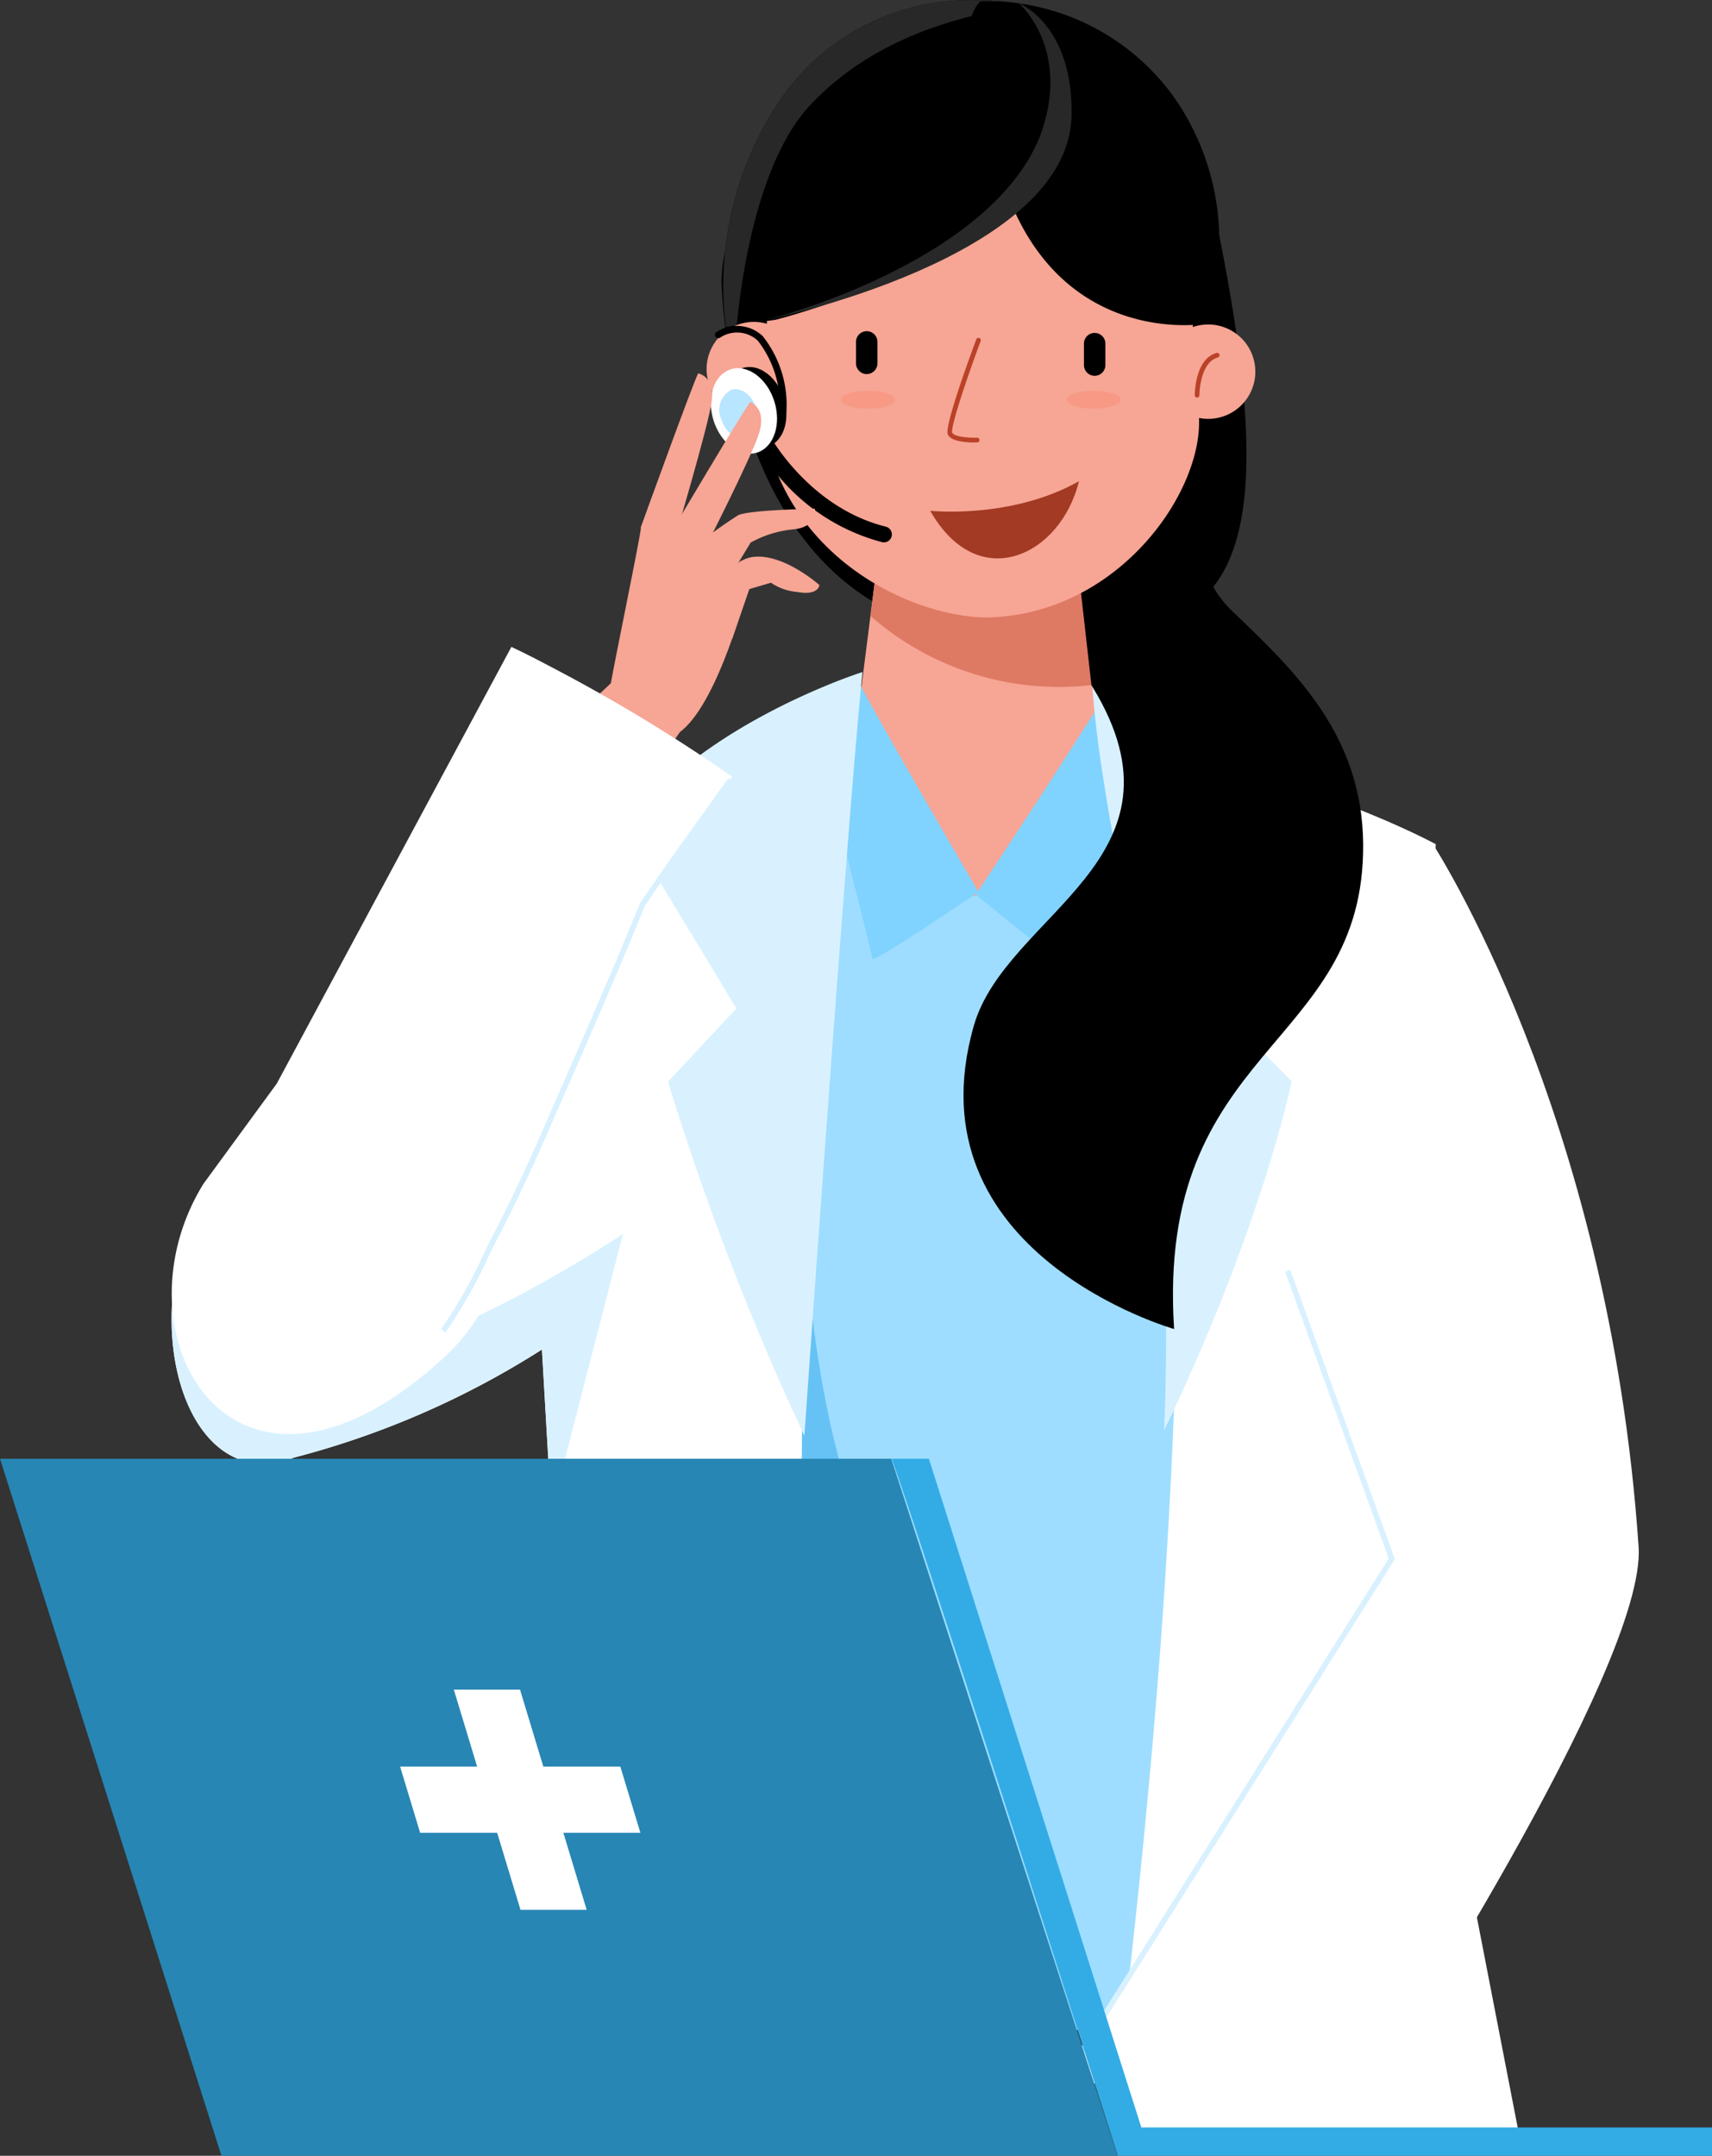
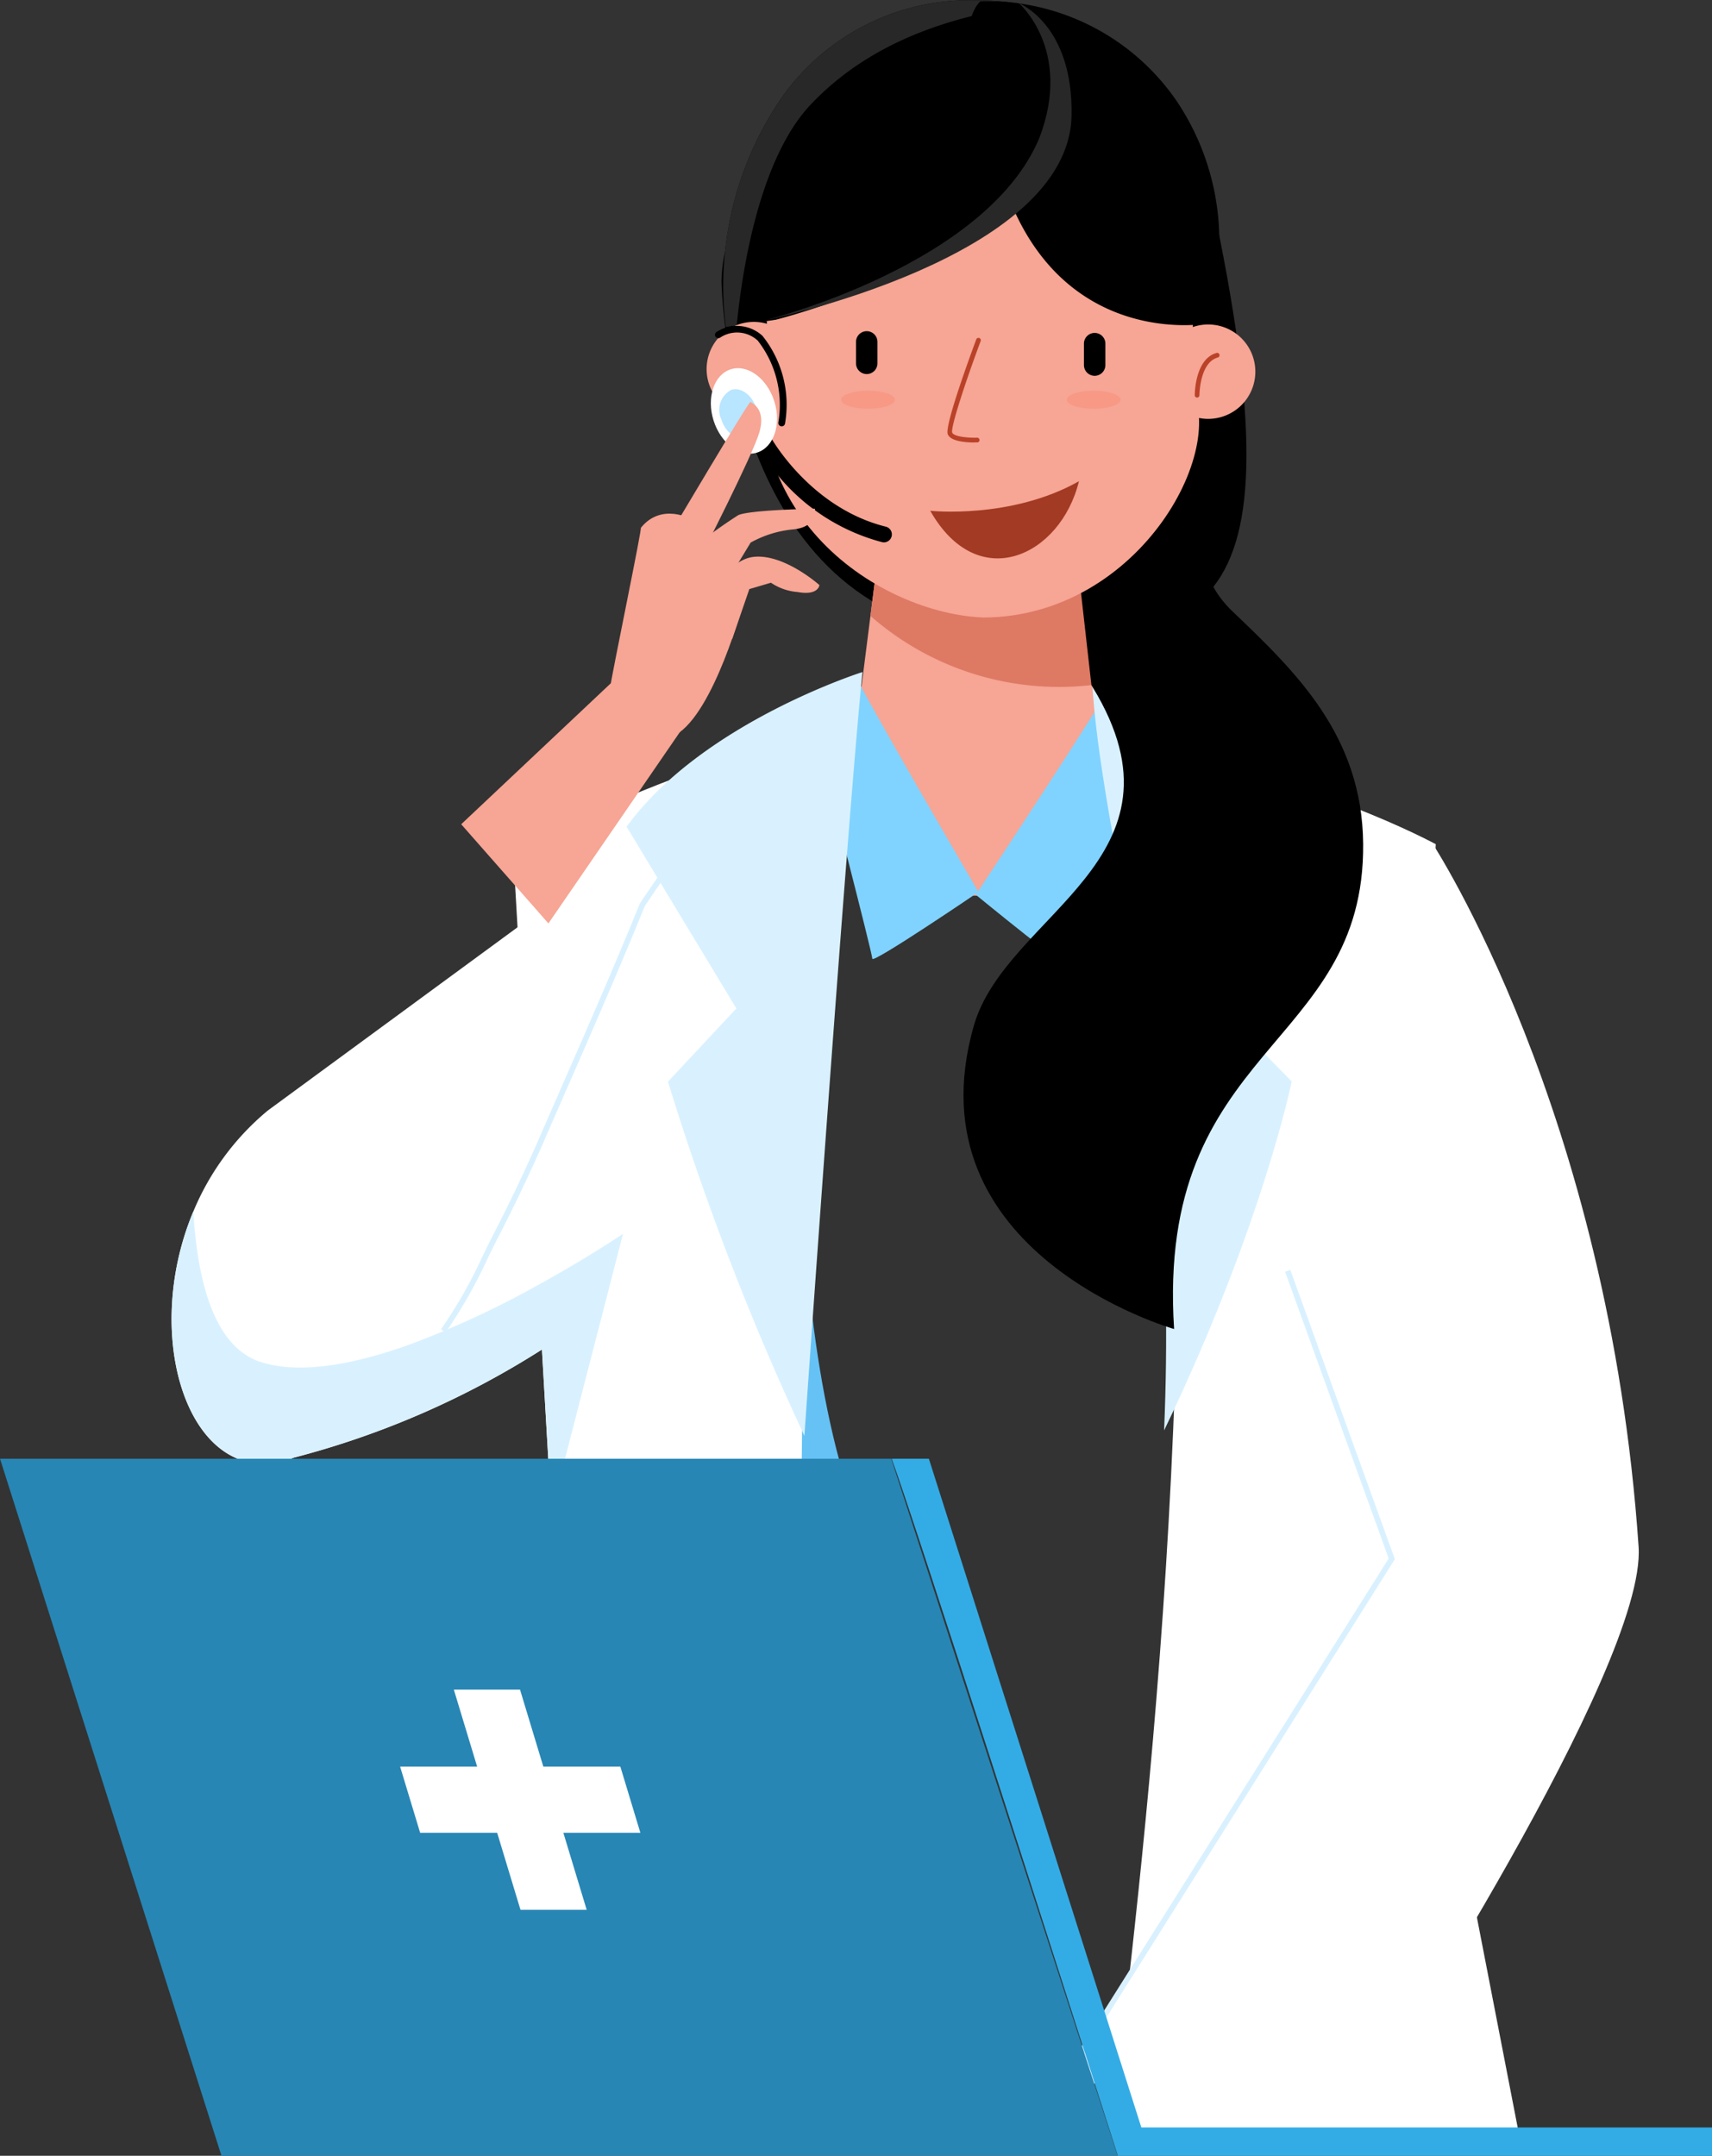
<svg xmlns="http://www.w3.org/2000/svg" width="140.365" height="176.728" viewBox="0 0 140.365 176.728">
  <rect x="0" y="0" width="140.365" height="176.728" fill="#333333" stroke="none" />
  <defs>
    <clipPath id="a">
      <rect width="140.365" height="176.728" transform="translate(0 0)" fill="none" />
    </clipPath>
  </defs>
  <g transform="translate(0 -0.002)">
    <g transform="translate(0 0.002)" clip-path="url(#a)">
      <path d="M464.285,76.82s.263,26.455,20.4,28.956c18.032.526,27.5,1.51,20.124-34.12-4.475-15.926-40.261-11.946-40.525,5.164" transform="translate(-405.13 -53.764)" />
-       <path d="M416.462,584.064H343.711l5.007-99.6c20.148-8.372,40.931-7.157,62.736,0Z" transform="translate(-299.918 -417.645)" fill="#9eddff" />
      <path d="M396.632,594.585c0,.87-2.744,39.191,7.518,54.5s-13.392,36.7-13.392,36.7c-22.089-7.479-8.562-96.936,5.875-91.2" transform="translate(-330.799 -518.597)" fill="#66c2f5" />
      <path d="M567.7,351.186s-2.128,8.048-10.758,8.411-11.276-8.411-11.276-8.411l1.842-14.52,1.1-8.7h16.141l1.808,14.251Z" transform="translate(-476.141 -286.176)" fill="#f7a594" />
      <path d="M579.177,342.213a23.446,23.446,0,0,1-19.054-5.547l1.1-8.7h16.141Z" transform="translate(-488.757 -286.176)" fill="#de7964" />
      <path d="M531.714,434.665c0,.558,10.045,17.746,10.045,17.746s-8.706,5.915-8.706,5.469-4.13-16.407-4.13-16.407Z" transform="translate(-461.533 -379.284)" fill="#80d3ff" />
      <path d="M638.85,441.673c0,.558-10.938,17.077-10.938,17.077s8.036,6.585,8.036,6.139,5.692-16.407,5.692-16.407Z" transform="translate(-547.909 -385.399)" fill="#80d3ff" />
      <path d="M303.673,595.737l-25.35-1.589,9.754-50.259-.015-.252-.769-13.3-.306-5.3-.884-15.3-.81-14.022-.338-5.851a73.087,73.087,0,0,1,11.438-5.665,47.98,47.98,0,0,1,12.569-3.218c-1.069,49.784,1.709,77.6-5.29,114.747" transform="translate(-242.862 -419.707)" fill="#fff" />
      <path d="M154.836,569.067a94.635,94.635,0,0,1-8.921,8.05c-1.588,1.24-3.294,2.468-5.144,3.659a70.974,70.974,0,0,1-20.358,8.868,6.884,6.884,0,0,1-2.625.489c-6.508-.146-9.592-11.143-5.6-20.671a21.388,21.388,0,0,1,6.11-8.281l20.474-15.023,9.142-6.708.026-.014c9.652-4.935,18.442,19.657,6.9,29.63" transform="translate(-96.338 -470.142)" fill="#fff" />
      <path d="M147.418,781.355l-1.5,5.827-4.376,16.955-.769-13.3a70.979,70.979,0,0,1-20.359,8.868,6.888,6.888,0,0,1-2.625.489c-6.508-.146-9.592-11.143-5.6-20.671.35,5.968,1.8,11.182,5.579,12.358,3.283,1.021,7.754.136,12.228-1.479a76,76,0,0,0,10.471-4.86c4.087-2.249,6.953-4.19,6.953-4.19" transform="translate(-96.338 -680.206)" fill="#d9f1ff" />
      <path d="M719.456,488.527c11.825,1.126,22.567,6.962,22.567,6.962l-3.032,54.976,9.754,50.259H715.464c2.274-20,8.218-65.135,3.992-112.2" transform="translate(-624.306 -426.283)" fill="#fff" />
      <path d="M713.242,537.289s14.522,22.038,16.954,57.738c.671,9.852-21.642,44.006-21.642,44.006h-25.7l25.295-38.962s-17.912-36.271-12.812-48.1,12.138-17.444,17.908-14.679" transform="translate(-595.849 -468.227)" fill="#fff" />
      <path d="M685.133,883.25l-.388-.244,26.612-42.276-8.494-23.506.431-.156,8.569,23.716-.059.095Z" transform="translate(-597.501 -712.965)" fill="#d9f1ff" />
      <path d="M422.573,434.811c-1.262,12.416-4.76,62.607-4.76,62.607a223.73,223.73,0,0,1-11.188-29.034l5.609-6-9-14.9c6.2-8.53,19.335-12.677,19.335-12.677" transform="translate(-351.861 -379.711)" fill="#d9f1ff" />
      <path d="M710.525,435.515c.661,13.458,7.211,31.632,5.922,61.778,8.055-16.743,10.464-28.609,10.464-28.609l-5.85-5.97,9.382-14.826c-4.984-7.071-19.918-12.372-19.918-12.372" transform="translate(-621.004 -380.026)" fill="#d9f1ff" />
      <path d="M637.286,382.2s-21.773-6.169-16.425-24.859c2.639-9.221,18.342-13.635,9.758-27.737-.038-.063-.076-.127-.116-.191l-1.172-10.386s8.131-1.926,11.126-5.884c-2.238,5.991.32,8.991,1.635,10.246,5.169,4.934,10.613,10.152,10.69,19.031.148,16.869-17,16.485-15.5,39.779" transform="translate(-541.019 -273.246)" />
      <path d="M524.271,33.579c3.862,5.069-3.725,19.4-16.685,19.442-8.176-.325-21.076-8.042-17.738-24.145-2.337-13.436,5.942-26.131,17.738-26.131S526.9,19.413,524.271,33.579" transform="translate(-426.965 -2.396)" fill="#f7a594" />
      <path d="M754.816,212.655a3.869,3.869,0,1,1-3.869-3.869,3.869,3.869,0,0,1,3.869,3.869" transform="translate(-651.892 -182.185)" fill="#f7a594" />
      <path d="M495.593,9.995c-5.549,11.1-25.895,16.215-25.895,16.215l-3.214.465-.9.13a27.359,27.359,0,0,1,4.49-18.664A18.84,18.84,0,0,1,486.122.021a19.321,19.321,0,0,1,4.2.412c3.673.789,8.021,3.062,5.269,9.562" transform="translate(-406.079 -0.001)" />
      <path d="M490.323.433c-6.665.957-13.023,3.145-17.753,8.115-4.282,4.5-5.672,13.839-6.088,18.127l-.9.13a27.359,27.359,0,0,1,4.49-18.664A18.84,18.84,0,0,1,486.121.021a19.322,19.322,0,0,1,4.2.412" transform="translate(-406.079 -0.001)" fill="#282828" />
      <path d="M624.721,10.2c-3.281-7.43-.647-9.537-.647-9.537a18.839,18.839,0,0,1,16.045,8.119A20.561,20.561,0,0,1,642.505,27.1s-14.93,2.594-17.785-16.9" transform="translate(-543.687 -0.559)" />
      <path d="M462.438,211a3.869,3.869,0,1,1-3.869-3.869A3.869,3.869,0,0,1,462.438,211" transform="translate(-396.766 -180.741)" fill="#f7a594" />
      <path d="M488.727,281.518s3.2,5.762,9.419,7.308a.652.652,0,0,1-.31,1.268,16.529,16.529,0,0,1-10.183-7.882Z" transform="translate(-425.521 -245.65)" />
-       <path d="M470.673,238.708c.562,1.784-.037,3.562-1.338,3.972s-2.811-.7-3.373-2.488.037-3.562,1.338-3.972,2.811.7,3.373,2.488" transform="translate(-406.409 -206.049)" />
      <path d="M462.63,239.611c.594,1.886-.039,3.767-1.415,4.2s-2.973-.745-3.567-2.631.039-3.767,1.415-4.2,2.973.744,3.567,2.631" transform="translate(-399.144 -206.708)" fill="#fff" />
      <path d="M466.178,252.007a1.853,1.853,0,0,1-.816,2.421c-.793.25-1.714-.429-2.056-1.516a1.853,1.853,0,0,1,.816-2.421c.793-.25,1.714.429,2.056,1.516" transform="translate(-404.164 -218.53)" fill="#b8e5ff" />
      <path d="M465.424,217.749a.281.281,0,0,1-.046,0,.276.276,0,0,1-.227-.317,8.579,8.579,0,0,0-1.694-6.711,2.5,2.5,0,0,0-3.1-.227.276.276,0,0,1-.3-.46,3.087,3.087,0,0,1,3.791.3,9.047,9.047,0,0,1,1.848,7.192.276.276,0,0,1-.272.23" transform="translate(-401.334 -182.802)" />
      <path d="M492.287,28.041s18.14-4.481,22.5-14.965C517.534,5.851,513.1,2.042,513.1,2.042s4.469,1.752,4.319,9.227c-.235,11.719-25.129,16.771-25.129,16.771" transform="translate(-429.564 -1.782)" fill="#282828" />
      <path d="M611.884,226.062c-.622,0-1.983-.073-2.186-.7-.241-.745,1.905-6.577,2.338-7.739a.194.194,0,1,1,.363.135c-1.249,3.352-2.462,7.069-2.332,7.484.108.335,1.286.453,2.051.426h.007a.194.194,0,0,1,.007.387c-.054,0-.139,0-.247,0" transform="translate(-531.999 -189.787)" fill="#ba4228" />
      <path d="M598.615,312.06s6.631.713,12.192-2.424c-1.5,6.132-8.271,9.34-12.192,2.424" transform="translate(-522.345 -270.185)" fill="#a33a23" />
      <path d="M551.714,216.607h0a.882.882,0,0,1-.879-.879V213.97a.879.879,0,1,1,1.758,0v1.758a.882.882,0,0,1-.879.879" transform="translate(-480.652 -185.941)" />
      <path d="M698.395,217.731h0a.882.882,0,0,1-.879-.879v-1.758a.879.879,0,1,1,1.758,0v1.758a.882.882,0,0,1-.879.879" transform="translate(-608.645 -186.922)" />
      <path d="M690.9,252.184c0,.405-.985.734-2.2.734s-2.2-.328-2.2-.734.985-.734,2.2-.734,2.2.328,2.2.734" transform="translate(-599.03 -219.413)" fill="#f79985" />
      <path d="M545.71,252.184c0,.405-.985.734-2.2.734s-2.2-.328-2.2-.734.985-.734,2.2-.734,2.2.328,2.2.734" transform="translate(-472.34 -219.413)" fill="#f79985" />
      <path d="M769.015,230.7h0a.193.193,0,0,1-.193-.194c0-.122.02-2.99,1.8-3.468a.194.194,0,0,1,.1.374c-1.5.4-1.517,3.068-1.518,3.094a.194.194,0,0,1-.193.194" transform="translate(-670.865 -198.107)" fill="#ba4228" />
      <path d="M303.927,457.407l-7.152-8.128,12.563-11.837,5.8,3.647Z" transform="translate(-258.962 -381.707)" fill="#f7a594" />
      <path d="M392.876,344.589c.061-.7,2.658-13.2,2.476-12.908,2.582-3.28,8.209.8,8.425,6.1,0,0-2.389,8.994-5.534,10.846-5.674,3.3-5.368-4.035-5.368-4.035" transform="translate(-342.817 -288.396)" fill="#f7a594" />
-       <path d="M412.262,252.836s4.6-12.721,4.731-12.657,1.3.305,1.108,2.188-3.3,12.243-3.3,12.243Z" transform="translate(-359.735 -209.578)" fill="#f7a594" />
+       <path d="M412.262,252.836Z" transform="translate(-359.735 -209.578)" fill="#f7a594" />
      <path d="M428.788,269.959s6.773-11.44,6.9-11.347,1.286.564.731,2.48-4.875,10.338-4.875,10.338Z" transform="translate(-374.156 -225.661)" fill="#f7a594" />
      <path d="M432.855,331.991a37.939,37.939,0,0,1,5.381-4.154c.96-.437,6.277-.527,6.277-.527s.271,1.5-1.765,1.693a8.906,8.906,0,0,0-3.5,1.085l-3.335,5.5Z" transform="translate(-377.705 -285.606)" fill="#f7a594" />
      <path d="M455.9,362.4s1.175-3.994,3.774-4.226c2.487-.221,5.325,2.317,5.325,2.317s-.062.887-1.795.57a4.522,4.522,0,0,1-2.179-.762l-1.77.523-1.4,4.071Z" transform="translate(-397.818 -312.528)" fill="#f7a594" />
-       <path d="M141.819,417.979c-1.136-.6-2.281-1.2-3.451-1.745l-19.236,35.8-6.015,8.22c-7.718,12.5,2.606,30.273,20.025,13.951a15.594,15.594,0,0,0,4.216-7.027l4.853-12.045,7.907-19.624,6.336-8.646a135.157,135.157,0,0,0-14.635-8.885" transform="translate(-96.44 -363.201)" fill="#fff" />
      <path d="M284.152,546.339l-.368-.272a38.928,38.928,0,0,0,3.457-6.092q.322-.657.646-1.309c1.335-2.575,2.5-5,3.674-7.638q1.016-2.336,2.03-4.648c2.267-5.179,4.409-10.071,6.486-15.189l.021-.041c1.639-2.458,3.391-4.892,5.086-7.247.705-.98,1.435-1.993,2.138-2.983l.373.265c-.7.992-1.434,2.005-2.14,2.986-1.688,2.345-3.433,4.769-5.064,7.214-2.077,5.116-4.316,10.232-6.482,15.179q-1.013,2.313-2.03,4.649c-1.177,2.648-2.348,5.082-3.685,7.661-.215.43-.429.866-.643,1.3a39.252,39.252,0,0,1-3.5,6.163" transform="translate(-247.627 -437.097)" fill="#d9f1ff" />
      <path d="M576.854,938.593l17.42,54.822h46.787v2.319H592.348c-5.065-15.861-16.5-51.559-18.543-57.141Z" transform="translate(-500.696 -819.006)" fill="#33ace6" />
      <path d="M73.073,938.593l18.565,57.141H18.157L0,938.593Z" transform="translate(0 -819.006)" fill="#2786b4" />
      <path d="M297.508,1105.209h5.427l-5.465-18.051h-5.427Z" transform="translate(-254.834 -948.643)" fill="#fff" />
      <path d="M277.2,1142.123l-1.643-5.428H257.5l1.643,5.428Z" transform="translate(-224.695 -991.868)" fill="#fff" />
    </g>
  </g>
</svg>